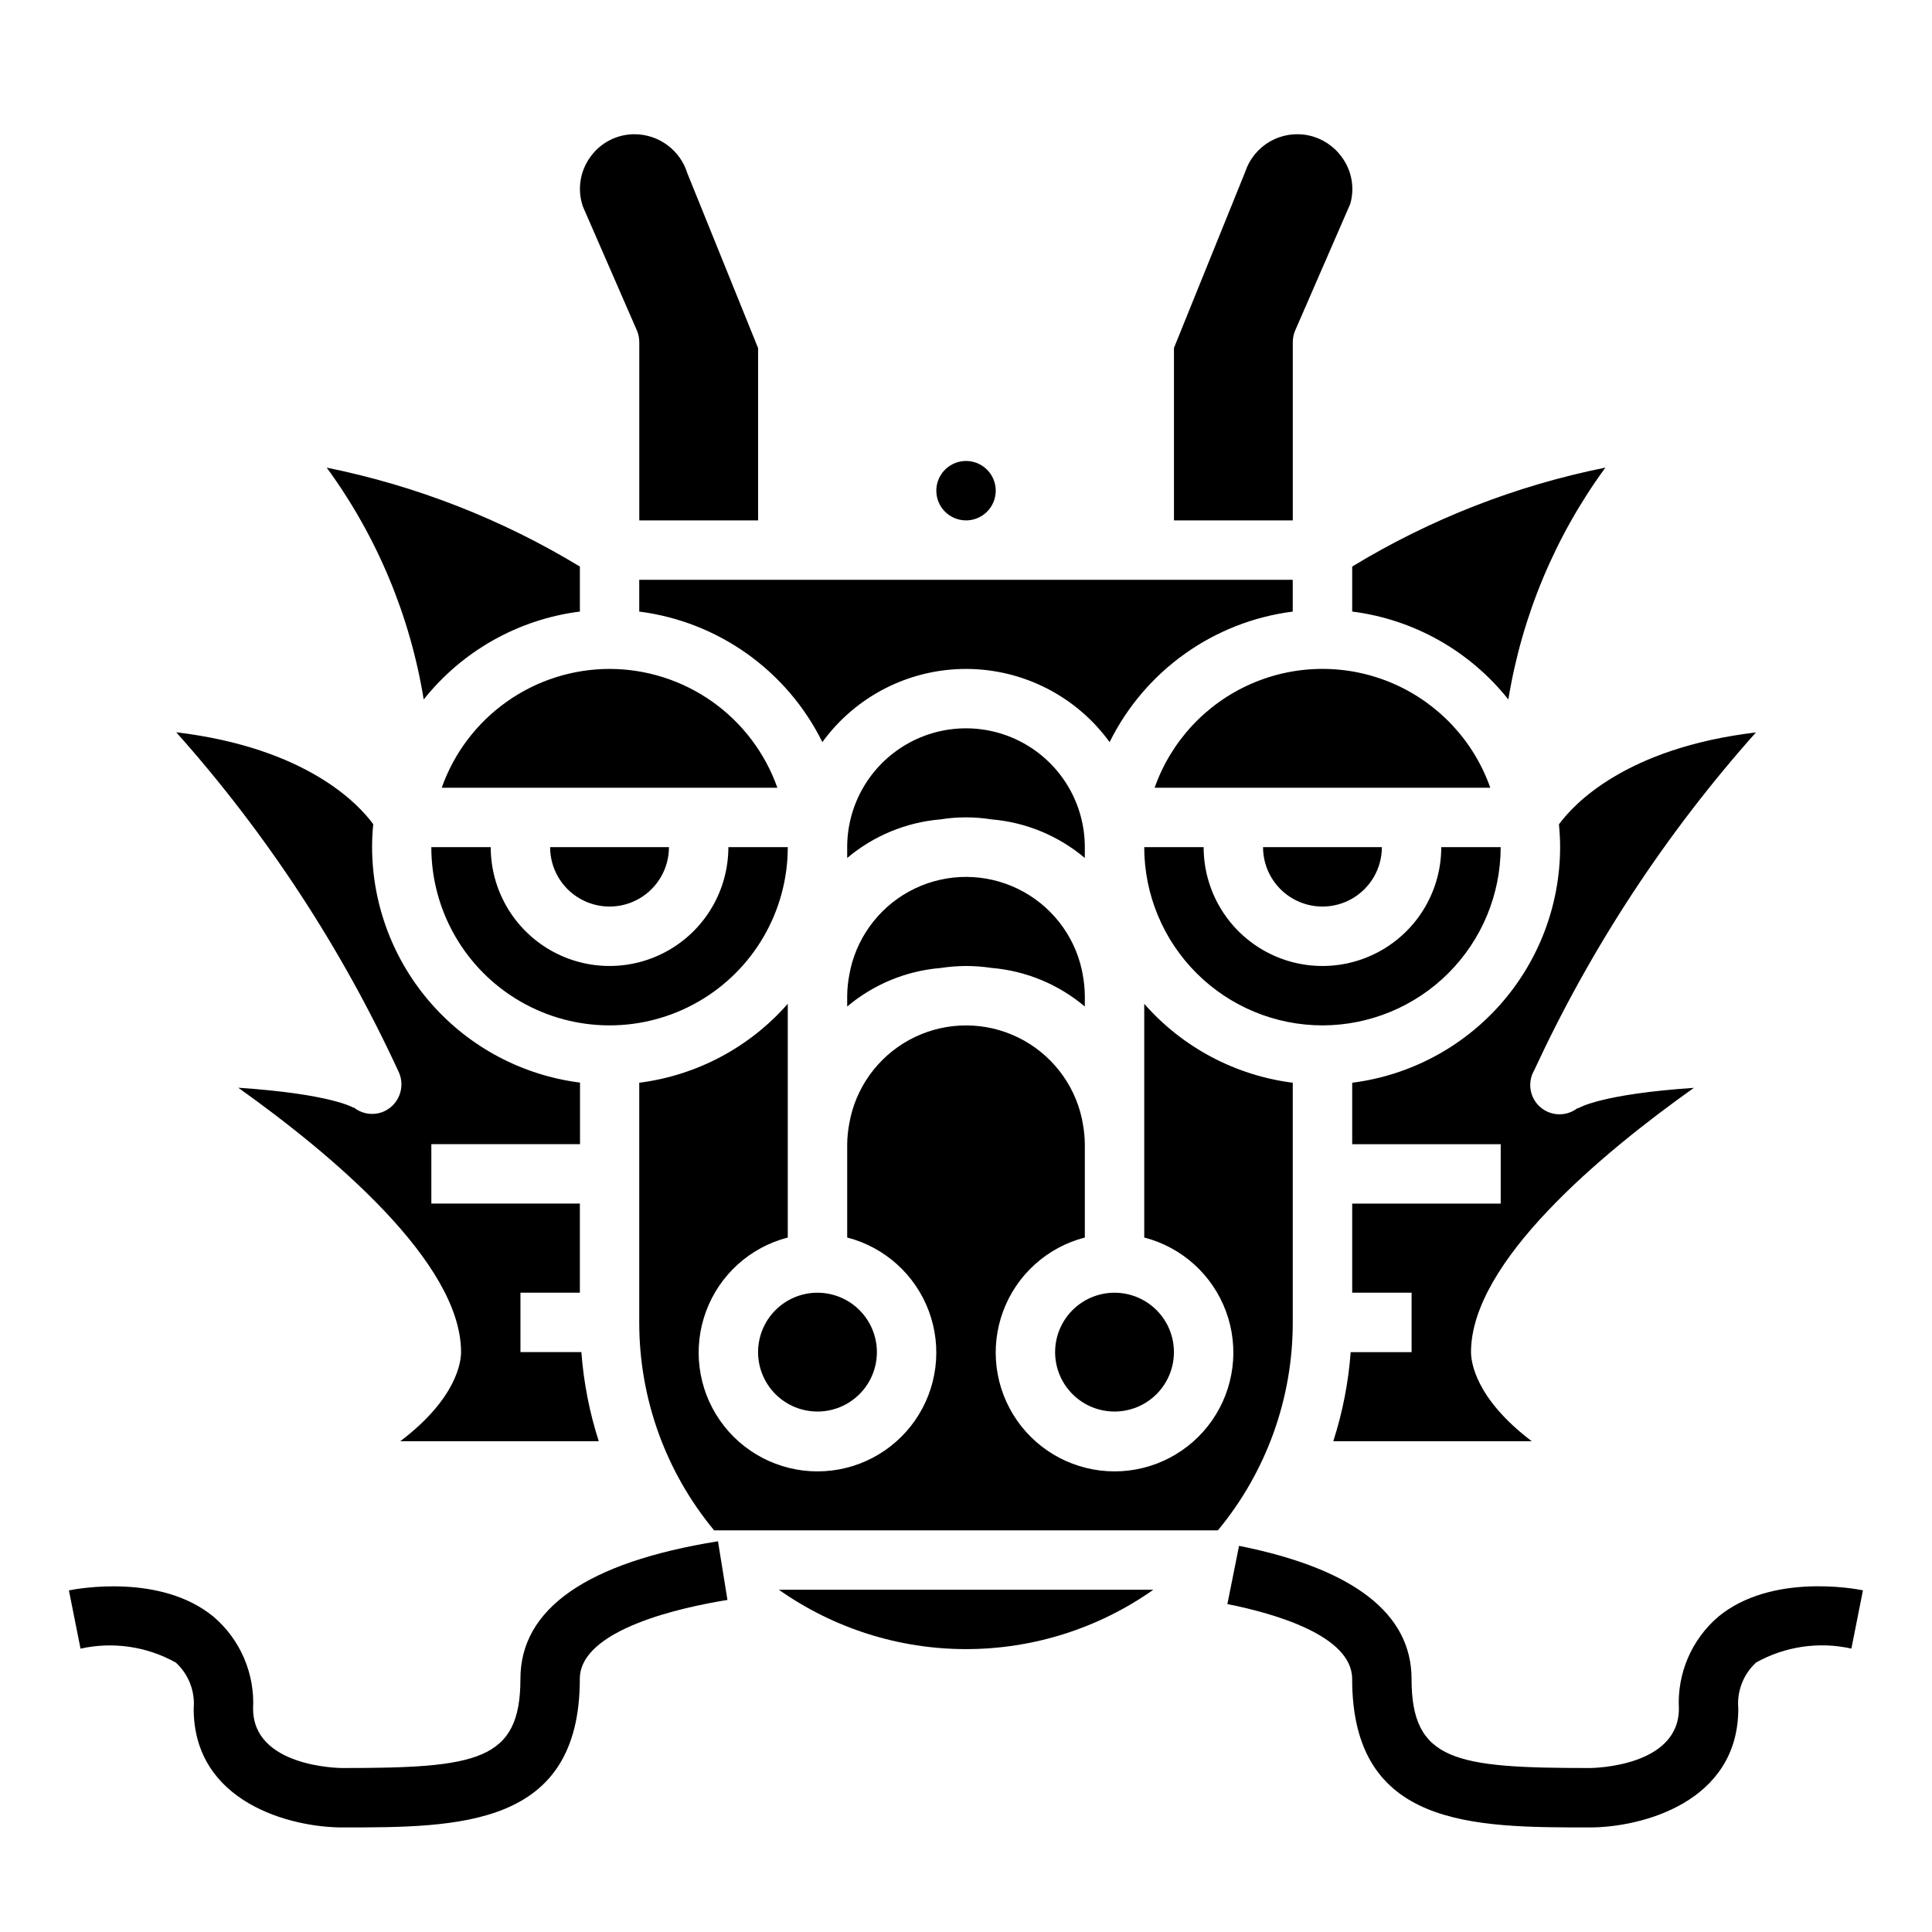
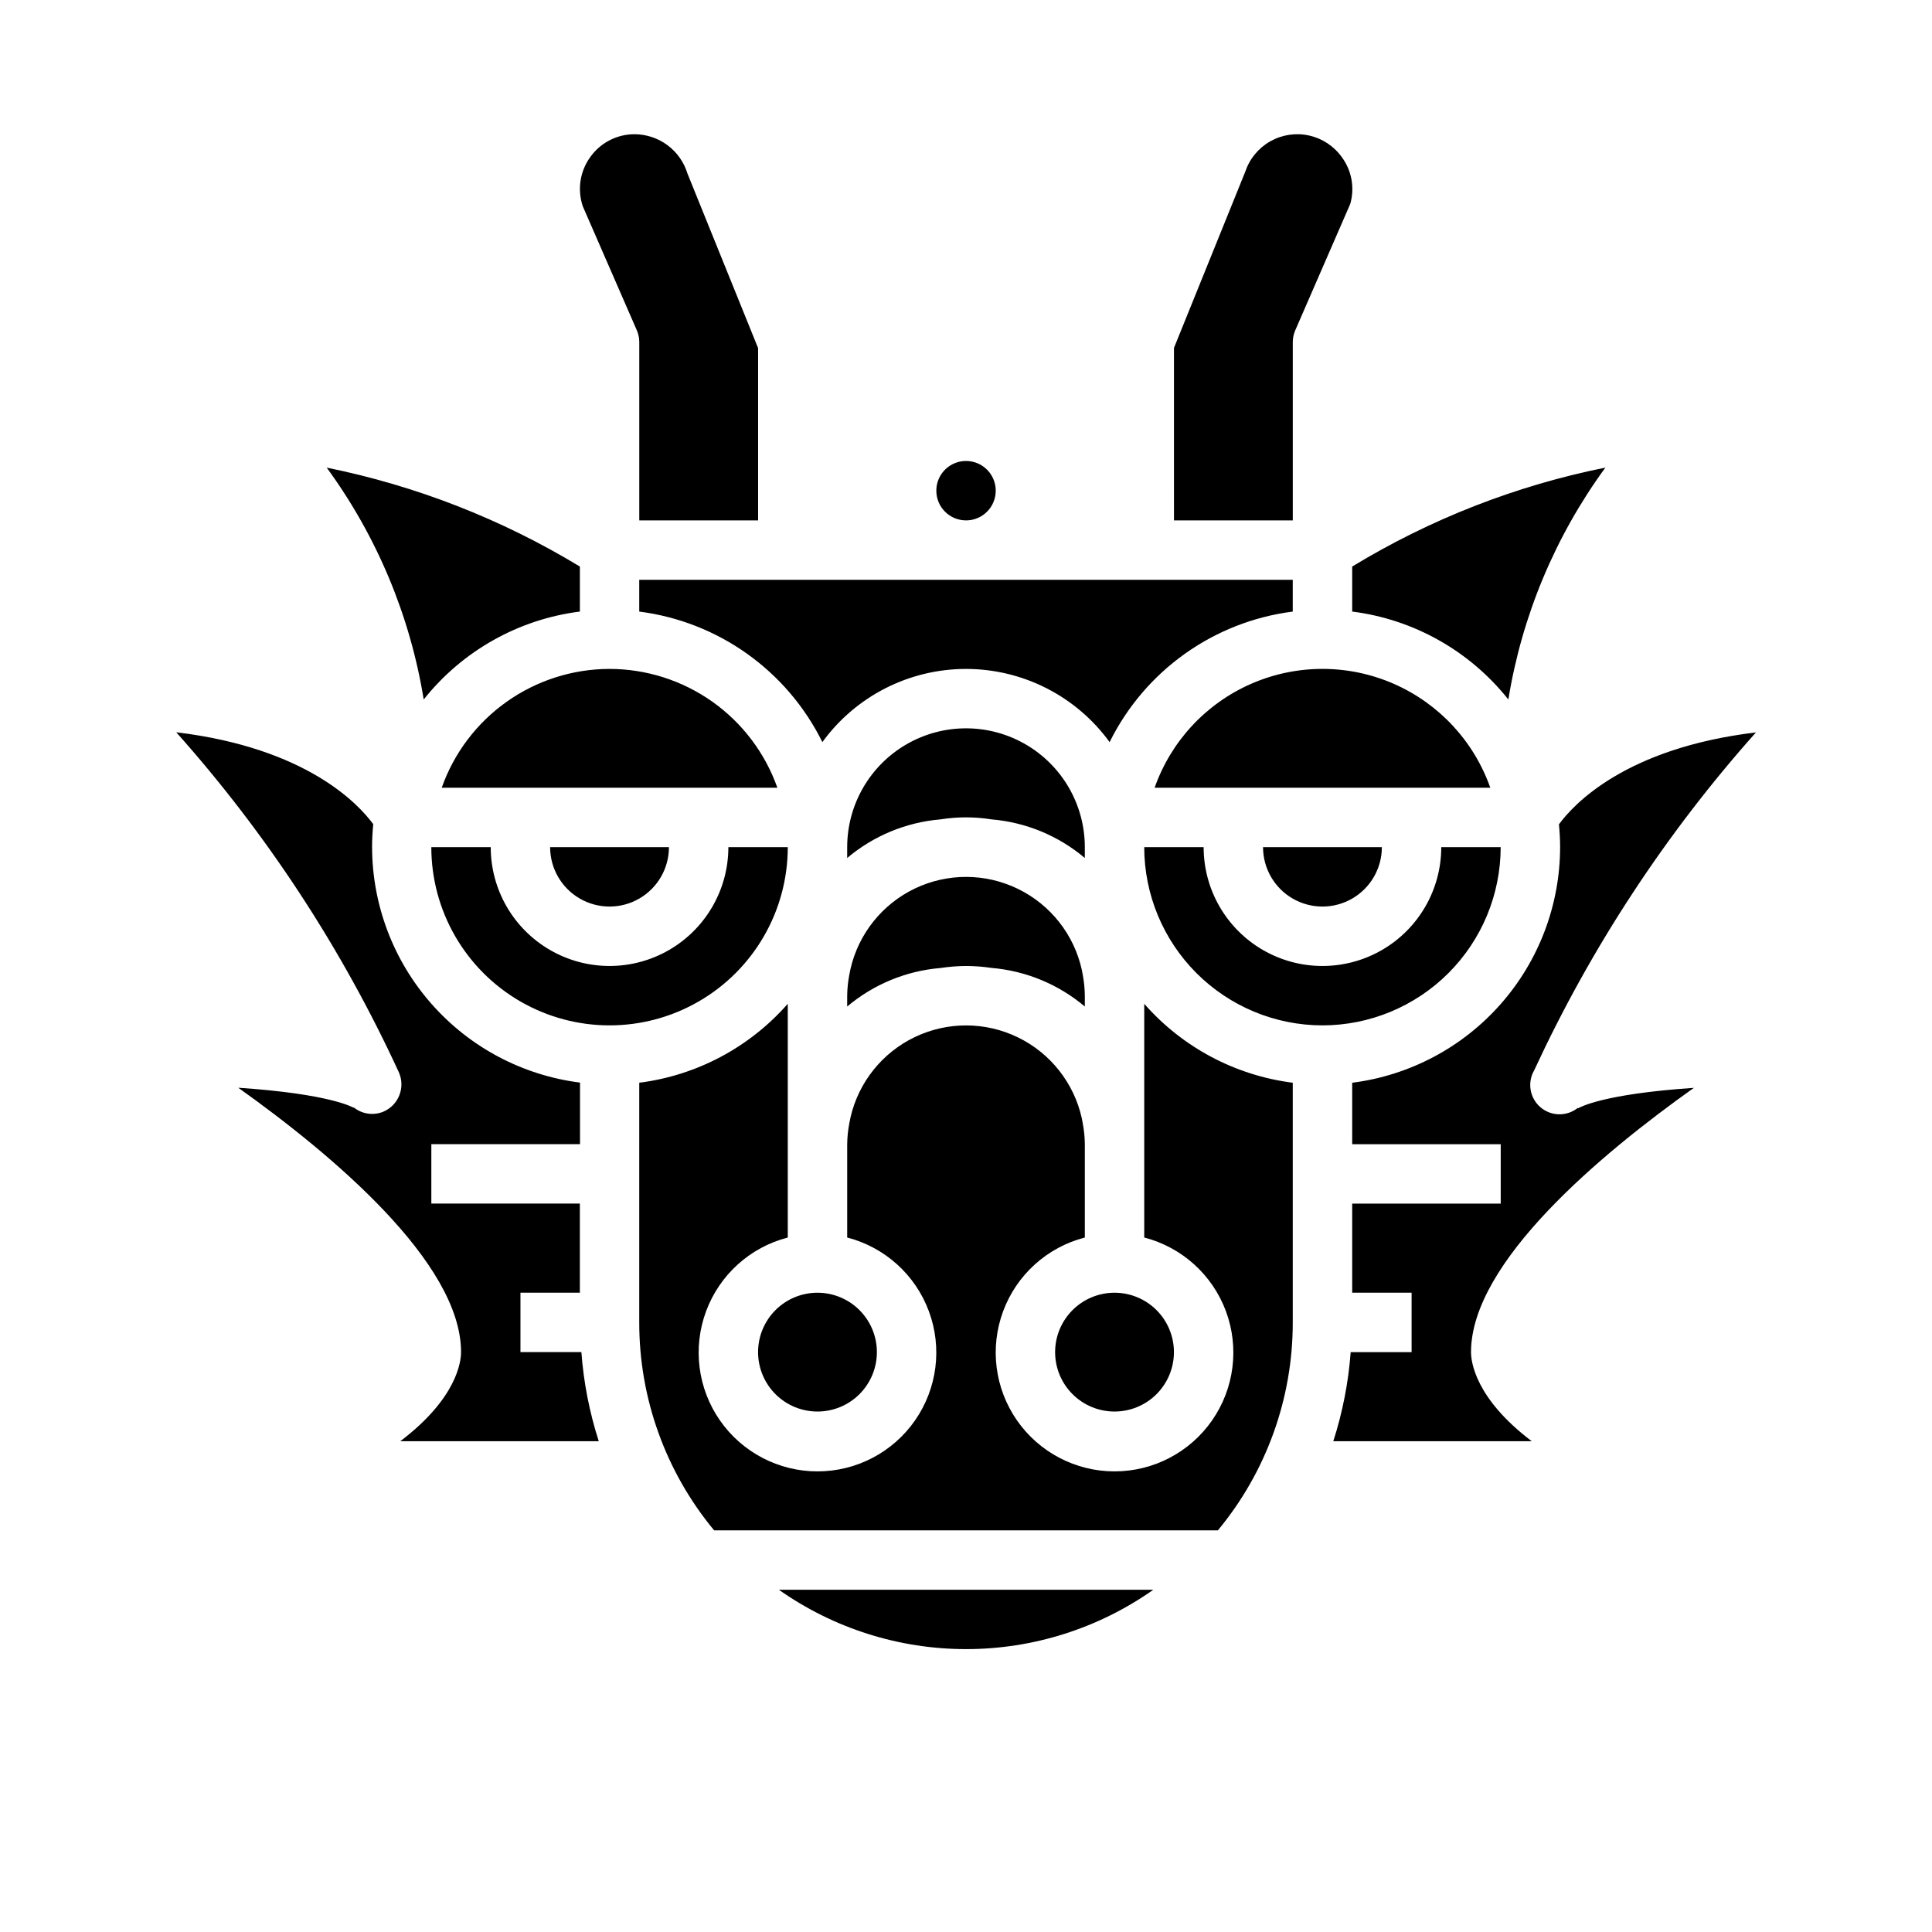
<svg xmlns="http://www.w3.org/2000/svg" fill="#000000" width="800px" height="800px" version="1.1" viewBox="144 144 512 512">
  <g>
    <path d="m486.59 297.66v8.414c-20.949 2.676-39.164 15.66-48.531 34.59-8.852-12.184-23-19.391-38.059-19.391s-29.211 7.207-38.062 19.391c-9.363-18.93-27.582-31.914-48.531-34.59v-8.414zm7.871 118.08v-0.004c-12.52-0.012-24.527-4.992-33.383-13.848s-13.836-20.859-13.848-33.383h15.746c0 11.25 6 21.645 15.742 27.27s21.746 5.625 31.488 0c9.742-5.625 15.742-16.02 15.742-27.27h15.746c-0.012 12.523-4.992 24.527-13.848 33.383-8.855 8.855-20.863 13.836-33.387 13.848zm-55.105 70.848 0.004-0.004c4.176 0 8.18 1.66 11.133 4.613 2.953 2.953 4.609 6.957 4.609 11.133 0 4.176-1.656 8.18-4.609 11.133-2.953 2.953-6.957 4.609-11.133 4.609s-8.18-1.656-11.133-4.609c-2.953-2.953-4.613-6.957-4.613-11.133 0-4.176 1.66-8.18 4.613-11.133 2.953-2.953 6.957-4.613 11.133-4.613zm-39.355-86.594c-2.262 0.016-4.516 0.195-6.746 0.535-9.109 0.754-17.754 4.324-24.742 10.207v-2.871c0.023-1.852 0.211-3.695 0.559-5.512 0.086-0.488 0.203-1.016 0.316-1.574h-0.004c2.148-9.34 8.441-17.191 17.09-21.324 8.648-4.129 18.711-4.086 27.324 0.121 8.613 4.203 14.84 12.109 16.902 21.473 0.078 0.395 0.148 0.789 0.211 1.133 0.363 1.871 0.559 3.773 0.578 5.684v2.875-0.004c-6.988-5.891-15.633-9.469-24.742-10.23-2.234-0.332-4.488-0.504-6.746-0.512zm-39.363 86.59c4.176 0 8.184 1.66 11.133 4.613 2.953 2.953 4.613 6.957 4.613 11.133 0 4.176-1.66 8.18-4.613 11.133-2.949 2.953-6.957 4.609-11.133 4.609s-8.18-1.656-11.133-4.609c-2.949-2.953-4.609-6.957-4.609-11.133 0-4.176 1.66-8.18 4.609-11.133 2.953-2.953 6.957-4.613 11.133-4.613zm70.848-115.21h0.004c-6.988-5.894-15.633-9.469-24.742-10.234-4.469-0.711-9.023-0.711-13.492 0-9.109 0.766-17.758 4.34-24.742 10.234v-2.871c0-11.25 6-21.645 15.742-27.27 9.742-5.625 21.746-5.625 31.488 0 9.742 5.625 15.746 16.02 15.746 27.27zm47.234-2.871h31.488c0 5.625-3 10.82-7.871 13.633-4.871 2.812-10.875 2.812-15.746 0s-7.871-8.008-7.871-13.633zm-28.734-15.742v-0.004c4.352-12.352 13.645-22.34 25.648-27.57 12.008-5.231 25.652-5.231 37.66 0 12.004 5.231 21.297 15.219 25.648 27.57zm-144.45-31.492c9.758 0.012 19.273 3.047 27.238 8.684 7.961 5.637 13.984 13.605 17.238 22.805h-88.953c3.25-9.199 9.273-17.168 17.238-22.805 7.965-5.637 17.48-8.672 27.238-8.684zm15.742 47.23v0.004c0 5.625-3 10.82-7.871 13.633s-10.871 2.812-15.742 0c-4.875-2.812-7.875-8.008-7.875-13.633zm-47.23 0v0.004c0 11.25 6 21.645 15.742 27.27 9.742 5.625 21.746 5.625 31.488 0 9.742-5.625 15.746-16.02 15.746-27.27h15.742c0 16.875-9 32.465-23.617 40.902-14.613 8.438-32.617 8.438-47.23 0s-23.617-24.027-23.617-40.902zm39.359 62.434v0.004c15.234-1.934 29.234-9.375 39.359-20.918v61.938c-9.98 2.578-18.066 9.875-21.648 19.539-3.586 9.664-2.215 20.469 3.672 28.93 5.887 8.461 15.543 13.508 25.848 13.508 10.309 0 19.965-5.047 25.852-13.508 5.883-8.461 7.258-19.266 3.672-28.93-3.582-9.664-11.668-16.961-21.648-19.539v-24.734c0.023-1.848 0.211-3.695 0.559-5.512 0.086-0.488 0.203-1.016 0.316-1.574h-0.004c2.148-9.34 8.441-17.191 17.09-21.32 8.648-4.133 18.711-4.086 27.324 0.117 8.613 4.207 14.84 12.113 16.902 21.473 0.078 0.395 0.148 0.789 0.211 1.133 0.363 1.875 0.559 3.777 0.578 5.684v24.734c-9.98 2.578-18.07 9.875-21.652 19.539-3.586 9.664-2.211 20.469 3.676 28.93 5.887 8.461 15.539 13.508 25.848 13.508 10.305 0 19.961-5.047 25.848-13.508 5.887-8.461 7.258-19.266 3.676-28.93-3.586-9.664-11.672-16.961-21.652-19.539v-61.938c10.129 11.543 24.129 18.984 39.359 20.918v63.516c0.02 20.125-7 39.617-19.844 55.105h-133.5c-12.844-15.488-19.863-34.98-19.844-55.105zm136.23 134.37c-14.52 10.234-31.852 15.73-49.613 15.73-17.766 0-35.094-5.496-49.613-15.73zm159.71-227.21c-23.887 26.801-43.691 56.977-58.773 89.551-1.871 3.227-1.184 7.328 1.637 9.77 2.824 2.438 6.984 2.523 9.902 0.203l0.086 0.109c0.309-0.195 6.242-3.785 30.699-5.434-24.59 17.465-59.066 46.207-59.066 70.035 0 2.457 1.047 12.211 16.105 23.617l-52.602-0.004c2.465-7.66 4.012-15.586 4.606-23.613h16.145v-15.746h-15.742v-23.613h39.359v-15.746h-39.359v-16.285c15.203-1.93 29.184-9.332 39.328-20.824 10.141-11.492 15.75-26.285 15.773-41.609 0-2.039-0.117-4.055-0.309-6.047 3.883-5.297 17.629-20.215 52.211-24.363zm-65.621-8.723c-10.227-12.871-25.078-21.234-41.383-23.301v-11.926c20.672-12.574 43.379-21.449 67.102-26.223-13.293 18.172-22.102 39.227-25.719 61.449zm-88.617-93.164 18.895-46.695v-0.004c1.133-3.398 3.481-6.262 6.598-8.035 3.113-1.773 6.777-2.332 10.277-1.566 3.504 0.766 6.598 2.797 8.691 5.707 2.652 3.566 3.488 8.168 2.254 12.438l-14.57 33.48c-0.434 0.992-0.656 2.062-0.656 3.148v47.23h-31.488zm-62.977 37.832c0-3.184 1.918-6.055 4.859-7.273s6.328-0.547 8.582 1.707c2.25 2.25 2.922 5.637 1.703 8.578-1.215 2.941-4.086 4.859-7.269 4.859-4.348 0-7.875-3.523-7.875-7.871zm-91.699-88.426c2.711-3.816 7.113-6.066 11.793-6.039 3.129 0.023 6.168 1.043 8.676 2.914 2.512 1.871 4.356 4.492 5.273 7.484l18.727 46.281v45.656h-31.488v-47.23c0.004-1.086-0.219-2.156-0.652-3.148l-14.305-32.828c-1.508-4.426-0.773-9.309 1.977-13.09zm-69.855 82.316c23.707 4.797 46.41 13.668 67.094 26.215v11.926c-16.309 2.066-31.16 10.43-41.387 23.301-3.609-22.219-12.418-43.273-25.707-61.441zm19.496 258.01c15.062-11.406 16.109-21.16 16.109-23.613 0-23.828-34.48-52.57-59.039-70.062 24.457 1.637 30.363 5.203 30.527 5.297l0.07-0.086c2.219 1.789 5.238 2.223 7.871 1.125 3.988-1.711 5.84-6.332 4.133-10.328-15.098-32.832-34.996-63.234-59.043-90.211 34.637 4.156 48.391 19.137 52.207 24.355-0.188 1.992-0.309 4.008-0.309 6.055h0.004c0.023 15.324 5.633 30.117 15.777 41.609 10.141 11.492 24.121 18.895 39.328 20.82v16.32h-39.402v15.742h39.359v23.617h-15.742v15.742h16.145v0.004c0.594 8.027 2.141 15.953 4.606 23.613z" />
-     <path d="m234.69 628.29c-13.609 0-39.359-6.582-39.359-31.488h-0.004c0.41-4.578-1.336-9.086-4.723-12.195-7.68-4.293-16.672-5.609-25.262-3.699l-3.078-15.438c2.449-0.496 24.348-4.481 38.281 6.941h0.004c7.113 6.047 11.004 15.062 10.523 24.391 0 15.422 22.68 15.742 23.617 15.742 35.668 0 47.23-1.828 47.23-23.617 0-18.609 17.617-30.883 52.355-36.473l2.512 15.547c-11.762 1.891-39.125 7.715-39.125 20.926 0.004 39.363-32.012 39.363-62.973 39.363z" />
-     <path d="m565.31 628.29c-30.961 0-62.977 0-62.977-39.359 0-11.508-20.695-17.367-33.062-19.836l3.086-15.43c30.344 6.059 45.719 17.945 45.719 35.262 0 21.789 11.539 23.617 47.23 23.617 0.938 0 23.617-0.324 23.617-15.742-0.492-9.328 3.387-18.348 10.496-24.406 13.934-11.422 35.84-7.445 38.281-6.941l-3.062 15.438c-8.59-1.914-17.582-0.598-25.262 3.699-3.387 3.113-5.125 7.629-4.707 12.211 0 24.906-25.75 31.488-39.359 31.488z" />
  </g>
</svg>